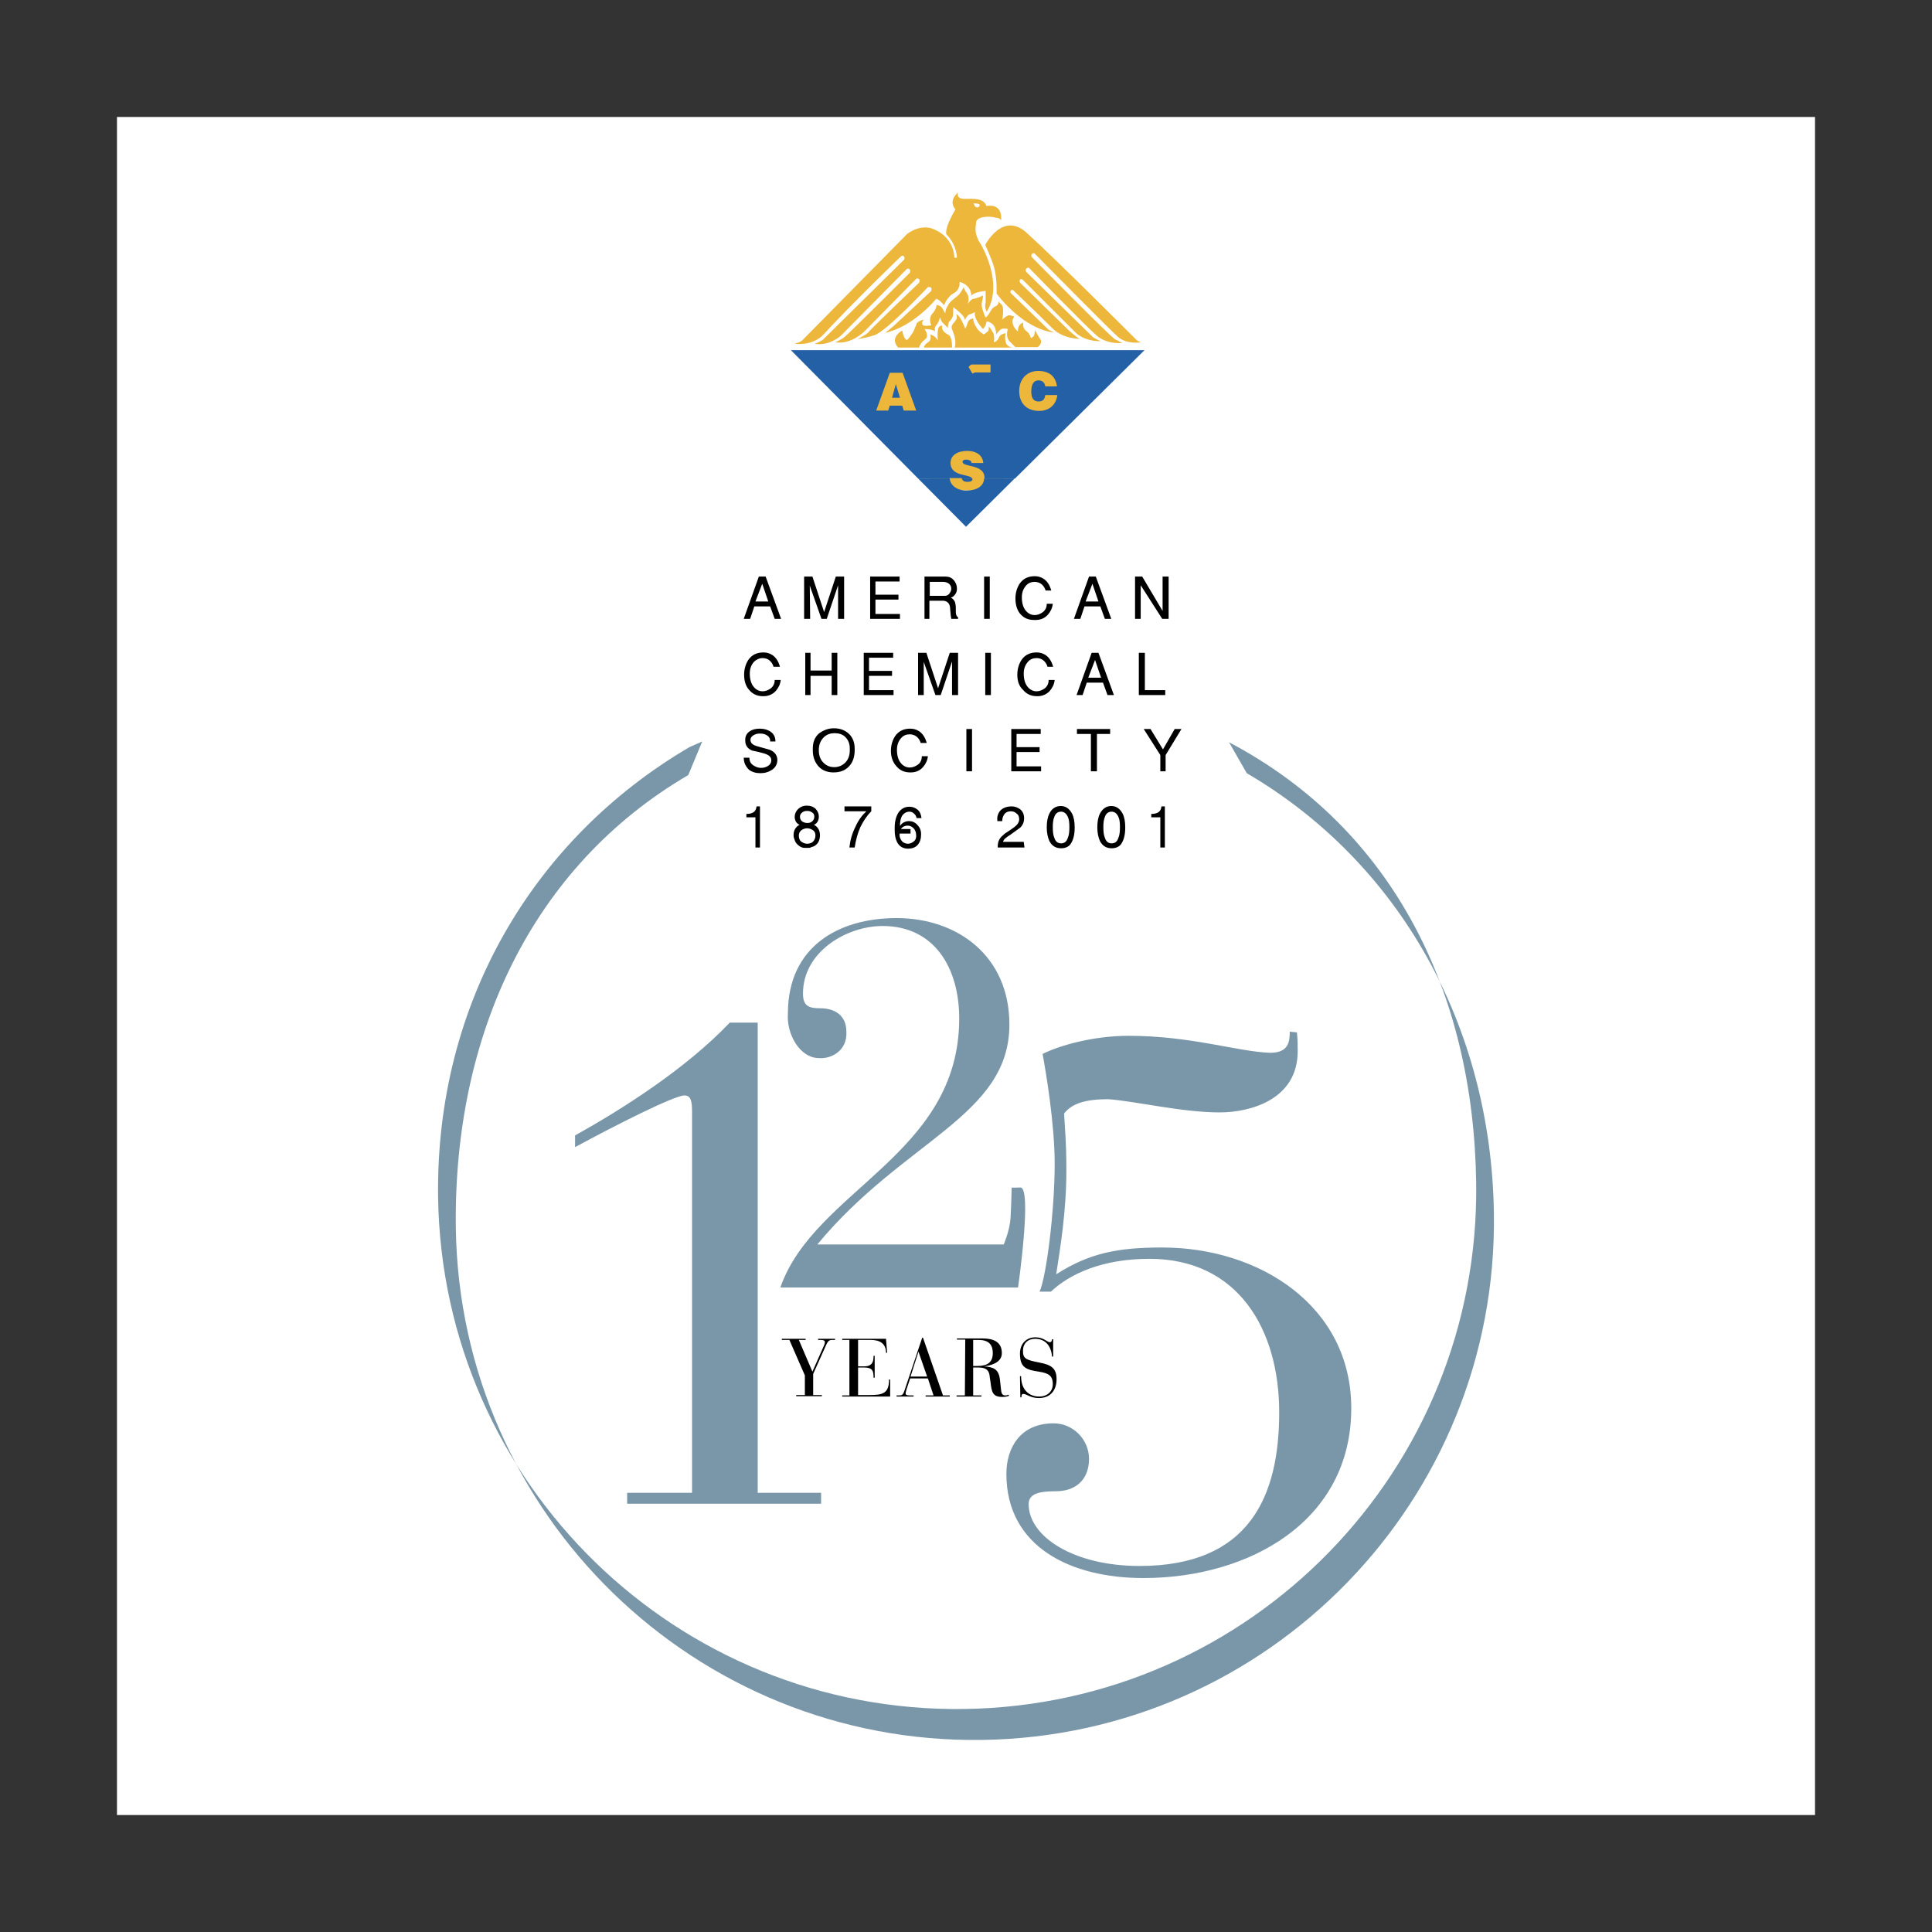
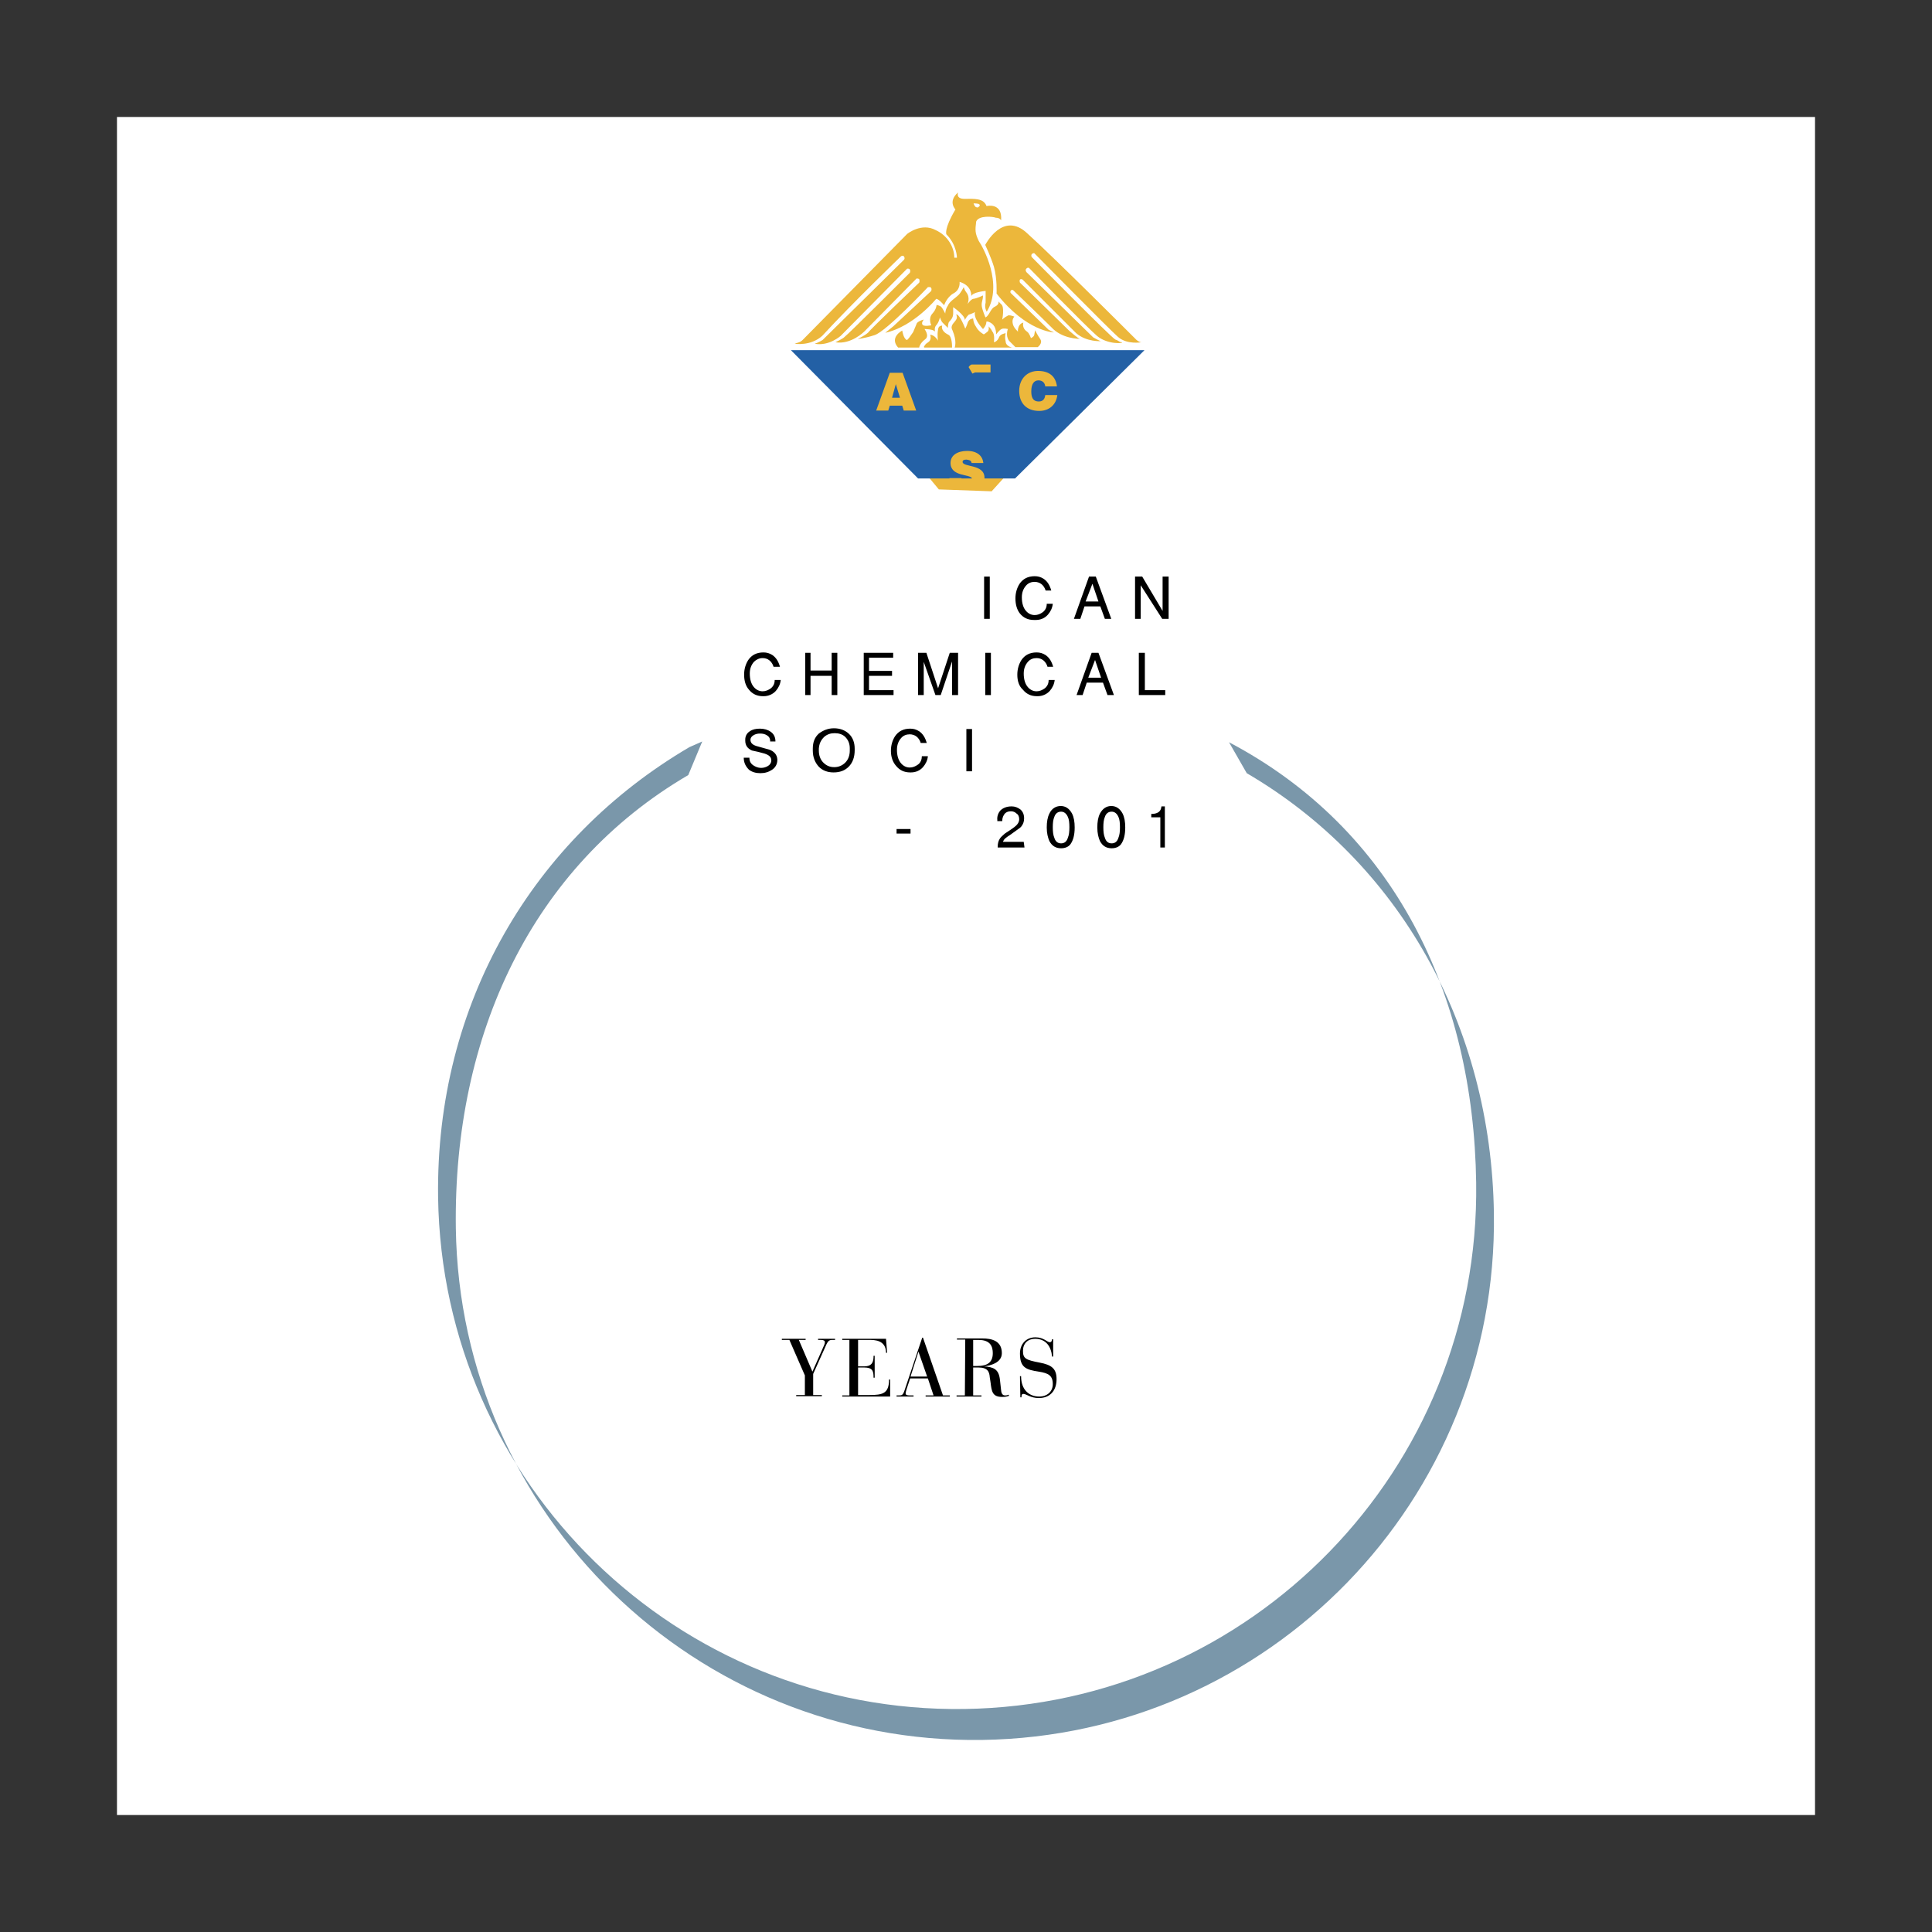
<svg xmlns="http://www.w3.org/2000/svg" version="1.1" id="Layer_1" x="0px" y="0px" viewBox="0 0 512 512" style="enable-background:new 0 0 512 512;" xml:space="preserve">
  <rect x="0" y="0" width="512" height="512" fill="#333333" stroke="none" />
  <style type="text/css">
	.st0{fill:#FFFFFF;}
	.st1{fill:#ECB73B;}
	.st2{fill:#2360A5;}
	.st3{fill:#7A97AA;}
</style>
  <g>
    <path class="st0" d="M31,481h450V31H31V481z" />
    <path class="st1" d="M262.8,130.2l31.5-34.8l-72.6,1.6l27.1,32.7L262.8,130.2z M261.1,64.9c0,0,4.7-9.2,11.2-3   c6.9,6.2,28.8,28.1,28.8,28.1s0.7,0.7,1.4,0.7c0,0-3.8,0.7-6.2-1.4c-2.4-2.1-22.2-22.2-22.2-22.2s-0.4-0.1-0.7,0.3   c-0.2,0.3,0,0.7,0,0.7s21.2,21.5,22.2,21.9c1,0.3,1,0.7,1.7,0.7c0.7,0.3-3.8,0.7-6.6-1.7c-2.8-2.4-18-18-18-18s-0.4-0.2-0.7,0.2   c-0.4,0.3,0,0.9,0,0.9l17.7,17.3c0,0,1.7,1,2.1,1c0,0-3.8,0.3-6.6-2.1c-2.4-2.4-14.2-14.2-14.2-14.2s-0.4-0.3-0.7,0   c-0.2,0.3,0,0.8,0,0.8l13.1,12.8c0,0,2.4,2.1,2.8,2.1c-0.3,0-4.8,0-7.6-3.1c-2.8-2.8-10-9.7-10-9.7s-0.4-0.4-0.7,0   c-0.2,0.2-0.2,0.5,0,0.7l10,9.7l1.4,0.7c0,0-7.3-0.2-15.2-10.3c0,0,0.2-3.9-0.7-7.1C262.6,68.1,261.1,64.9,261.1,64.9L261.1,64.9z" />
    <path class="st1" d="M239.1,87.6c0,0-3.5,1.8-1.1,4.5h5.6c0,0,0.1-1.1,1.6-2.2c1.2-0.9-0.2-2.7-0.2-2.7s2.4,0,2.8,0.7   c0,0-0.3-1,0.3-1.7c0.7-0.7,1-2.1,1-2.1s0.3,1,0.7,1.4l1.4,1.4c0,0,0-1.4,0.4-1.7c0.3-0.3,1-1,1-2.1v-1.7c0,0,3.1,2.1,3.1,3.4   c0,0,0.3-0.7,1-1.4c1-0.3,1.7-0.7,1.7-0.7s-0.7,1.4,2.1,4.5c0,0,0.9-0.9,0.9-1.9c0-0.3,1.3,0.1,1.9,0.9c0.7,0.8,0.7,2.4,0.7,2.4   s0.8-1.1,1.4-1.4c0.6-0.3,1.7,0,1.7,0s-0.7,1.7,0.3,3.1c1,1,1.7,1.7,1.7,1.7h5.9c0,0,1.4-1,0.7-2.1c-0.7-1-1.4-2.4-1.4-2.4   s0,0.2-0.2,1.2c-0.1,0.6-0.9,0.9-0.9,0.9s-0.4-1.3-1-1.7c-1.5-1-1-2.4-1-2.4s-0.8,0.1-1.2,1c-0.4,1-0.2,1.4-0.2,1.4s-1.2-1-1.4-2.1   c-0.3-1.2,0.4-1.9,0.4-1.9s-1.5-0.6-1.8-0.2c-0.7,0.3-1.4,1-1.4,1s0.7-3.4-0.3-4.1l-0.7-0.7c0,0,0.3,0.8-1,1.4   c-1.1,0.5-1.4,2.3-2.4,2.8c0,0.3-0.9-2.1-1-2.8c-0.2-1.3,0.3-1.6,0.3-3c0,0-1.6,0.8-2.6,0.9c-0.6,0.1-1.5,1.4-1.5,1.4   s0.8-1.7-0.3-3.1c-0.5-0.6-0.7-1.4-0.7-1.4s-0.7,1.4-1.4,2.1c-0.7,0.7-2.4,1.7-2.8,2.8c-0.7,1-0.7,2.1-0.7,2.1s-0.7-1.4-1-1.7   c-0.3-0.4-1.3-0.6-1.3-0.6s0,1.1-1.1,2.3c-1.2,1.3-0.3,3.1-0.3,3.1s-2.2,0.5-2.4-0.3c-0.2-0.5,0.4-1.2,0.4-1.2s-1.1,0.2-1.8,0.9   c-0.3,0.7-0.7,1.7-1,2.4c-0.7,1-1.4,2.1-1.7,2.1C239.4,89.7,239.1,87.6,239.1,87.6L239.1,87.6z" />
    <path class="st1" d="M245,92.1h7.3c0,0,0.1-2.9-1-3.4c-2.2-1.1-1.6-2.4-1.6-2.4s-1-0.1-1.1,1c-0.3,1.6,0,3.1,0,3.1s0-0.3-0.7-1   c-0.7-0.7-1.4-0.7-1.4-0.7s0.3,0.7,0,1.4c-0.3,0.7-1,0.7-1.4,1.4C244.6,92.1,245,92.1,245,92.1L245,92.1z M253,92.1h15.2   c0,0-1.7-0.3-1.7-1.7c-0.3-1,0-2.1,0-2.1s-1.4,0.2-1.7,1c-0.5,1.3-1.4,1.4-1.4,1.4s0.3-2.1-0.4-2.8c-0.3-0.7-1-1.4-1-1.4   s0.2,1-0.3,1.4c-1,0.8-1,0.7-1,0.7s-1.4-0.7-2.1-2.1c-0.7-1-0.7-2.1-0.7-2.1s-1,0-1.4,1c-0.3,1-0.7,1.7-0.7,1.7s-1.4-3.8-2.4-3.8   c0,0,0.4,0.8,0,1.4c-0.5,0.9-1.7,1.5-1,2.8C253.7,90.5,253,92.1,253,92.1L253,92.1z" />
    <path class="st1" d="M261.6,55.1h-2.1c0,0,0.5-1-0.3-1.1c-0.5-0.1-1.2-0.1-1.2-0.1s0.2,0.6,0.5,0.9c0.8,0.5,1-0.2,1-0.2l2,0   c0,0,4.2-1,3.8,3.8c0,0-0.3-0.7-1.4-0.7c-0.7-0.3-4.5-0.7-5.2,1c-0.3,2.4-0.3,3.1,0.7,5.2c1,1.4,6.6,11.4,2.1,18.7   c0,0-0.7-1-0.3-2.4v-3.1c0,0-3.5,0.3-3.8,1.4c0,0,0.3-2.8-3.1-3.8c0,0,0.3,2.1-1.7,3.1c-1.7,1-2.4,3.1-2.4,3.1s-1.4-1.7-2.1-1.7   c0,0-5.9,7.3-13.5,9l2.1-1.7l10.1-9.4c0-0.3,0.2-0.5-0.1-0.9c-0.2-0.2-0.8-0.1-0.8-0.1s-11,11.7-14.1,12.7c-3.1,1-4.5,1-4.5,1   s1.7-0.7,2.8-1.7c0.4-0.7,13.5-13.2,13.5-13.2s0.2-0.4,0-0.9c-0.1-0.2-0.7-0.2-0.7-0.2L229,87.9c0,0-3.5,3.5-7.6,2.8   c0,0,2.1-1,2.4-1.4c1-0.7,17.3-17,17.3-17s0.3-0.5,0-0.9c-0.2-0.3-0.7-0.2-0.7-0.2L222.8,89c0,0-3.1,2.8-6.9,2.1c0,0,1-0.3,2.1-1   c0.7-0.7,21.5-21.2,21.5-21.2s0.5-0.4,0-1c-0.2-0.3-0.7,0-0.7,0S225.9,80.3,217.9,89c-3.1,2.8-7.3,2.1-7.3,2.1   c0.7-0.3,1.4-0.3,2.1-1c0.7-0.7,27.7-28.1,27.7-28.1s3.8-3.1,7.6-1c3.1,1.4,4.9,4.5,4.9,7.3h0.7c0,0,0-3.4-2.8-6.2   c0,0-0.7-1.4,2.4-6.6c0,0-2.1-2.1,0.7-4.5c0,0-0.7,1.7,1.7,1.7c2.4,0,5.2-0.3,5.9,2.1L261.6,55.1L261.6,55.1L261.6,55.1z" />
-     <path class="st2" d="M251.7,126.8c0.1,1.8,1.9,3.2,4.4,3.2c2.7,0,4.6-1.1,4.7-3.2h8.1L256,139.6l-12.7-12.8H251.7L251.7,126.8z    M257.7,126.8c0,0.1,0,0.1,0,0.2c0,0.5-0.5,0.7-1.4,0.7c-0.3,0-0.7-0.1-0.9-0.2c-0.3-0.2-0.4-0.4-0.5-0.7L257.7,126.8L257.7,126.8z   " />
    <path class="st2" d="M243.3,126.8l-33.7-34h93.7l-34.3,34h-8.1c0-0.1,0-0.1,0-0.2c0-3.7-5.8-2.7-5.8-4.2c0-0.4,0.3-0.6,1-0.6   c0.3,0,0.6,0.1,0.9,0.2c0.3,0.1,0.4,0.4,0.5,0.7h3.1c-0.2-1.8-1.5-3.2-4.3-3.2c-2.5,0-4.4,1.1-4.4,3.2c0,3.7,5.3,2.9,5.7,4.1   l-2.8,0l0-0.1h-3.2l0,0.1L243.3,126.8z M280.1,102.4c-0.3-2.6-2-4.1-5-4.1c-2.8,0-5,2-5,5.3c0,3.3,2,5.3,5.3,5.3   c2.6,0,4.5-1.6,4.8-4.2H277c-0.1,1-0.6,1.7-1.7,1.7c-1.7,0-2-1.3-2-2.7c0-1.9,0.7-2.9,1.9-2.9c1,0,1.7,0.6,1.8,1.6L280.1,102.4   L280.1,102.4z M238.5,105.4h-2.1l1-3.6L238.5,105.4z M235.4,108.8l0.4-1.3h3.3l0.4,1.3h3.3l-3.6-10h-3.4l-3.6,10H235.4z    M256.7,97.3l1,1.7l0.7-0.3h4.1v-2.1h-4.8c0,0-0.3-0.1-0.7,0.3C256.7,97.2,256.7,97.3,256.7,97.3z M258,113.9c0.7,0,1.3,0,1.9,0   c0.6-0.9,1.8-1.1,2.6-0.6c0.2,0.1,0.4,0.3,0.6,0.6h0.2c1,0,0-1.2,0-1.2l-2.4-3.6c0,0-0.2,0-0.3,0c-1.3,0-2.3-1-2.3-2.3   c0-0.4,0.3-1.1,0.3-1.1c-1.8-2.8-4.6-7-4.6-7.2h-3.8v-2.1c0,0,3.8,0,4.5,0c0.5,0,0.7,0.3,0.7,0.3l5,7.7c0,0,0.1,0,0.2,0   c1.3,0,2.3,1,2.3,2.3c0,0.4-0.3,1.1-0.3,1.1l0,0c0,0,2.9,4.4,3.2,5.1c1.7,2.1-0.6,3-1.4,2.9l-1.3,0c-0.6,0.9-1.8,1.1-2.7,0.5   c-0.2-0.1-0.4-0.3-0.5-0.5l-1.9,0c-0.3,0.5-0.9,0.8-1.6,0.8c-0.7,0-1.2-0.3-1.6-0.8l-2,0c-0.3,0.5-0.9,0.8-1.6,0.8   s-1.2-0.3-1.6-0.8c-0.9,0-1.6,0-2,0c-1.2,0-3-1.3-1.4-3.1l3.4-5c0,0-0.2-0.6-0.2-1c0-1.3,1-2.3,2.3-2.3c0.1,0,0.1,0,0.2,0l2.3-3.5   l1.4,1.7l-1.9,2.9c0,0,0.3,0.7,0.3,1.1c0,1.3-1,2.3-2.3,2.3c-0.1,0-0.3,0-0.3,0c-1.1,1.6-2.4,3.5-2.8,4c-0.7,1,0.3,0.9,0.3,0.9   s0.2,0,0.6,0c0.3-0.5,1-0.9,1.6-0.9c0.6,0,1.2,0.3,1.6,0.9c0.6,0,1.3,0,2,0c0.4-0.5,1-0.9,1.6-0.9   C257.1,113.1,257.7,113.4,258,113.9L258,113.9z" />
    <path d="M213.3,364.5l-4.1-9.4h-2v-0.3h6.3v0.3h-1.8l3.6,8.4l2.7-6.1c0.4-0.9,0.6-1.3,0.6-1.7c0-0.4-0.3-0.6-1-0.6h-0.8v-0.3h4.5   v0.3h-0.9c-0.8,0-1.1,0.6-1.4,1.2l-3.5,7.8v5.6h2.3v0.3H211v-0.3h2.3V364.5L213.3,364.5z M225.1,355.1h-1.9v-0.3h11.6l0.3,3.7h-0.3   c0-2.5-1.7-3.4-4-3.4h-3.4v7h1.6c2.3,0,2.5-1.4,2.5-2.8h0.3v5.8h-0.3c0-1.7-0.2-2.7-2.5-2.7h-1.6v7.3h3c3.5,0,5.2-0.4,5.2-4.1h0.3   v4.5h-12.7v-0.3h1.9L225.1,355.1L225.1,355.1z M245.7,364.8h-4.4l2.1-6.6h0L245.7,364.8z M247.4,369.8h-2.1v0.3h6.4v-0.3h-1.8   l-5.3-15.3h-0.2l-4.7,14c-0.4,1.2-0.7,1.3-1.4,1.3h-0.7v0.3h4.5v-0.3h-1.1c-0.7,0-1-0.2-1-0.5c0-0.4,0.2-0.9,0.3-1.3l0.9-2.7h4.7   L247.4,369.8L247.4,369.8z M257.9,355.1h1.5c3.1,0,3.7,1.8,3.7,3.5c0,2.5-1.5,3.4-4.1,3.4h-1.1V355.1z M255.7,369.8h-2.2v0.3h6.6   v-0.3h-2.2v-7.4h1.4c2.5,0,2.9,1.2,3,2.6l0.2,1.3c0.3,2.5,0.5,3.9,3.1,3.9c0.8,0,1.3-0.1,1.8-0.3l-0.1-0.3   c-0.2,0.1-0.5,0.2-0.9,0.2c-0.4,0-1-0.1-1.1-1.4l-0.3-2.7c-0.3-2.9-1.7-3.4-4.2-3.6v0c1.6-0.2,4.7-0.9,4.7-3.5   c0-3.3-2.7-3.9-5.2-3.9h-6.7v0.3h2.2L255.7,369.8L255.7,369.8L255.7,369.8z M270.3,364.7h0.3c0,3.7,2.2,5.4,4.8,5.4   c2.1,0,3.6-1.3,3.6-3.3c0-2.3-1.2-2.9-3.7-3.3c-3.4-0.5-5-1.1-5-4.8c0-2.5,1.6-4.3,4.1-4.3c2.2,0,3.1,1.3,3.8,1.3   c0.5,0,0.6-0.5,0.6-0.8h0.3v4.6h-0.3c-0.2-2.5-1.5-4.7-4.5-4.7c-1.9,0-3.2,1.2-3.2,3.2c0,2,0.7,2.4,4.4,3.1   c3.2,0.6,4.5,1.6,4.5,4.4c0,2.9-1.6,5-4.7,5c-2.2,0-3.3-1.1-4.1-1.1c-0.5,0-0.5,0.5-0.5,0.9h-0.3L270.3,364.7L270.3,364.7z" />
-     <path class="st3" d="M183.4,294.7c0-2.6-0.2-4.4-2-4.4c-2.7,0-18.3,7.9-29,13.7v-3.1c12.2-6.8,29.2-17.5,41-29.9h7.4v124.6h16.8   v2.9h-51.4v-2.9h17.2V294.7L183.4,294.7z" />
-     <path class="st3" d="M269.8,341.2h-63c9-25.9,47.4-35.1,47.4-71.3c0-13.3-6.5-24.5-20.3-24.5c-9.5,0-21.1,6.8-21.1,17.9   c0,3.3,1.5,3.9,4.6,3.9c3.7,0,6.9,1.8,6.9,6.2c0.3,5.1-4.1,7.3-7.3,7c-5,0-8.6-6.3-8.2-11.8c0-17.8,13.5-25.3,28.8-25.3   c16.2,0,29.9,10.1,29.9,28.2c0,24.3-28,30.6-50.9,58.3h49.4c0,0,1.6-3.7,1.8-7c0.2-3.3,0.3-8.1,0.3-8.1s-1,0.1,2.3,0   C273.6,314.6,269.8,341.2,269.8,341.2z M343.7,273.6c0.2,1.8,0.2,3.4,0.2,5c0,12.6-12.2,16.2-20.7,16.2c-10,0-22.4-3-29.5-3.5   c-6.2,0-9.7,1.2-11.7,3.8c0.2,4.3,0.6,7.1,0.6,15c0,10.9-1.6,20.5-2.7,27.6c8.8-5.6,16.2-7.1,28.1-7.1c25.9,0,50.1,15.6,50.1,42.6   c0,29.9-27,45-55.1,45c-19.3,0-36.3-8.3-36.3-27.6c0-6.8,3.6-13.4,12.5-13.4c5.3,0,9.4,4.4,9.4,9.4c0,5.6-3.6,8.6-8.8,8.6   c-3.8,0-7.2,0.4-7.2,3.4c0,8.6,11.9,16.4,29.4,16.4c29.2,0,37-18.6,37-40.7c0-22-10.9-40.7-34.4-40.7c-12.5,0-21.1,4-26.1,8.7h-3   c1.8-4,4-21.4,4-33.9c0-10.8-2.4-24.7-3.2-29.1c4.4-2.2,13.3-4.8,22.8-4.8c16.6,0,28.8,4.2,37.5,4.5c4.8,0,5.2-2.8,5.2-5.6   L343.7,273.6L343.7,273.6L343.7,273.6z" />
-     <path d="M197.1,164l4-11.2h1.8l4.1,11.2h-1.7l-1.2-3.3h-4.2l-1.1,3.3L197.1,164L197.1,164z M200.2,159.4h3.4l-1.6-4.7L200.2,159.4z    M214.7,164h-1.6v-11.2h2.2l3.1,9.4l3.1-9.4h2.2V164h-1.6v-8.9l-3,8.9l-1.4,0l-3.1-8.8L214.7,164L214.7,164z M230.6,164v-11.2h7.8   v1.3H232v3.5h6.1v1.3H232v3.8h6.5v1.3L230.6,164L230.6,164z M245,164v-11.2h5.6c0.9,0,1.6,0.3,2.2,1c0.5,0.6,0.8,1.3,0.8,2.2   c0,0.5-0.1,1-0.4,1.4c-0.3,0.5-0.7,0.8-1.2,1c0.5,0.2,0.9,0.7,1.1,1.2c0.1,0.4,0.2,0.9,0.2,1.5l0,0.7c0,0.4,0,0.8,0.1,1.1   c0.1,0.3,0.2,0.5,0.5,0.7v0.4h-1.8c-0.1-0.4-0.2-1.3-0.3-2.6c0-1.3-0.6-2.1-1.8-2.2h-3.7v4.8H245L245,164z M246.4,157.9h4   c0.5,0,0.9-0.2,1.2-0.6c0.3-0.4,0.5-0.8,0.5-1.3c0-0.5-0.2-0.9-0.5-1.2c-0.4-0.4-1-0.6-1.7-0.6h-3.5L246.4,157.9L246.4,157.9z" />
    <path d="M260.8,164h1.5v-11.2h-1.5V164z" />
    <path d="M269.1,158.6c0-1.5,0.4-2.8,1.1-3.9c0.9-1.3,2.2-2,4-2c0.9,0,1.6,0.2,2.4,0.7c1,0.7,1.6,1.7,2,3.1h-1.5   c-0.2-0.7-0.6-1.3-1.1-1.7c-0.5-0.4-1.2-0.6-1.8-0.6c-0.9,0-1.7,0.3-2.3,1c-0.7,0.8-1.1,1.8-1.1,3.1c0,1.6,0.4,2.8,1.1,3.6   c0.6,0.7,1.4,1.1,2.3,1.1c0.8,0,1.5-0.3,2.2-0.8c0.7-0.6,1-1.3,1-2.2h1.6c-0.1,1.1-0.6,2.1-1.3,2.9c-0.8,0.9-1.9,1.4-3.2,1.4H274   c-1.6,0-2.8-0.6-3.7-1.7C269.5,161.6,269.1,160.2,269.1,158.6z M284.6,164l4-11.2h1.8l4.1,11.2h-1.7l-1.2-3.3h-4.2l-1.1,3.3   L284.6,164L284.6,164z M287.7,159.4h3.4l-1.6-4.7L287.7,159.4z M302.3,164h-1.5v-11.2h1.9l5.4,9.1v-9.1h1.6V164H308l-5.7-8.9V164z    M197.2,178.8c0-1.5,0.4-2.8,1.1-3.9c0.9-1.3,2.2-2,4-2c0.9,0,1.6,0.2,2.4,0.7c1,0.7,1.6,1.7,2,3.1H205c-0.2-0.7-0.6-1.3-1.1-1.7   c-0.5-0.4-1.1-0.6-1.8-0.6c-0.9,0-1.7,0.4-2.3,1c-0.7,0.8-1.1,1.8-1.1,3.1c0,1.6,0.4,2.8,1.1,3.6c0.6,0.7,1.4,1.1,2.3,1.1   c0.8,0,1.5-0.3,2.2-0.8c0.7-0.6,1-1.3,1-2.2h1.6c-0.1,1.1-0.6,2.1-1.3,2.9c-0.8,0.9-2,1.4-3.2,1.4h-0.2c-1.6,0-2.8-0.6-3.7-1.7   C197.6,181.8,197.2,180.4,197.2,178.8L197.2,178.8z M213.4,184.2V173h1.4v4.7h5.6V173h1.5v11.2h-1.5v-5.1h-5.6v5.1H213.4z    M228.9,184.2V173h7.8v1.3h-6.4v3.5h6.1v1.3h-6.1v3.8h6.5v1.3H228.9z M244.9,184.2h-1.6V173h2.2l3.1,9.4l3.1-9.4h2.2v11.2h-1.6   v-8.9l-3,8.9l-1.4,0l-3.1-8.8V184.2L244.9,184.2z" />
    <path d="M261.1,184.2h1.5V173h-1.5V184.2z" />
    <path d="M269.6,178.8c0-1.5,0.4-2.8,1.1-3.9c0.9-1.3,2.2-2,4-2c0.9,0,1.6,0.2,2.4,0.7c1,0.7,1.6,1.7,2,3.1h-1.5   c-0.2-0.7-0.6-1.3-1.1-1.7c-0.5-0.4-1.1-0.6-1.8-0.6c-0.9,0-1.7,0.3-2.3,1c-0.7,0.8-1.1,1.8-1.1,3.1c0,1.6,0.4,2.8,1.1,3.6   c0.6,0.7,1.4,1.1,2.3,1.1c0.8,0,1.5-0.3,2.2-0.8c0.7-0.6,1-1.3,1-2.2h1.6c-0.1,1.1-0.6,2.1-1.3,2.9c-0.8,0.9-2,1.4-3.2,1.4h-0.2   c-1.6,0-2.8-0.6-3.7-1.7C270,181.8,269.6,180.4,269.6,178.8L269.6,178.8z M285.3,184.2l4-11.2h1.8l4.1,11.2h-1.7l-1.2-3.3H288   l-1.1,3.3L285.3,184.2L285.3,184.2z M288.4,179.6h3.4l-1.6-4.7L288.4,179.6z M308.8,184.2h-7V173h1.6v9.9h5.4V184.2z M197.1,200.8   h1.5c0,0.9,0.3,1.5,1,2c0.6,0.4,1.3,0.7,2.1,0.7c0.7,0,1.3-0.2,1.8-0.5c0.5-0.3,0.8-0.7,0.9-1.3l0-0.2c0-0.9-0.6-1.4-1.8-1.8   c-1.1-0.3-2.2-0.6-3.3-0.8c-1.2-0.5-1.8-1.4-1.8-2.6v-0.3c0-0.9,0.4-1.7,1.2-2.2c0.7-0.5,1.6-0.7,2.7-0.7c1.1,0,2.1,0.3,2.8,0.8   c0.9,0.6,1.3,1.5,1.3,2.6h-1.4v-0.2c0-0.6-0.3-1.1-0.8-1.4c-0.6-0.4-1.2-0.5-1.9-0.5c-0.6,0-1.2,0.1-1.8,0.5   c-0.5,0.3-0.8,0.8-0.7,1.4c0.1,0.7,0.7,1.2,1.9,1.5c2.1,0.6,3.2,0.9,3.2,0.9c1.2,0.5,1.9,1.3,2,2.5v0.2c0,1.1-0.5,2-1.4,2.6   c-0.9,0.6-1.9,0.9-3.1,0.9c-1.2,0-2.2-0.3-3-0.9C197.6,203.1,197.1,202.1,197.1,200.8L197.1,200.8z M221,193c1.6,0,2.9,0.5,3.9,1.4   c1.1,1,1.6,2.4,1.6,4v0.4c0,1.8-0.5,3.3-1.6,4.4c-1,1-2.3,1.5-4,1.5c-1.6,0-2.9-0.5-3.9-1.5c-1-1.1-1.6-2.5-1.6-4.3v-0.5   c0-1.7,0.5-3,1.6-4C218.2,193.5,219.5,193,221,193L221,193z M217,198.4v0.5c0,1.3,0.4,2.4,1.2,3.2c0.8,0.8,1.7,1.2,2.9,1.2   c1.1,0,2.1-0.4,2.9-1.2c0.8-0.8,1.2-1.9,1.2-3.2v-0.6c0-1.2-0.4-2.2-1.2-3c-0.7-0.7-1.7-1-2.8-1c-1.1,0-2,0.3-2.8,1   C217.5,196.2,217.1,197.1,217,198.4L217,198.4z M236.1,199c0-1.5,0.4-2.8,1.1-3.9c0.9-1.3,2.2-2,4-2c0.9,0,1.6,0.2,2.4,0.7   c1,0.7,1.6,1.7,2,3.1H244c-0.2-0.7-0.6-1.3-1.1-1.7c-0.5-0.4-1.2-0.6-1.8-0.6c-0.9,0-1.7,0.3-2.3,1c-0.7,0.8-1.1,1.8-1.1,3.1   c0,1.6,0.4,2.8,1.1,3.6c0.6,0.7,1.4,1.1,2.3,1.1c0.8,0,1.5-0.3,2.2-0.8c0.7-0.5,1-1.4,1-2.2h1.6c-0.1,1.1-0.6,2.1-1.3,2.9   c-0.8,0.9-1.9,1.4-3.2,1.4h-0.2c-1.6,0-2.8-0.6-3.7-1.7C236.6,202,236.1,200.6,236.1,199L236.1,199z" />
    <path d="M256.1,204.4h1.5v-11.2h-1.5V204.4z" />
-     <path d="M268,204.4v-11.2h7.8v1.3h-6.4v3.5h6.1v1.3h-6.1v3.8h6.5v1.3L268,204.4L268,204.4z M289.1,204.4v-9.9h-3.7v-1.3h8.8v1.3   h-3.5v9.9H289.1L289.1,204.4z M307.5,204.4v-4.3l-4.4-6.9h1.8l3.3,5.4l3.1-5.4h1.8l-4.2,6.9v4.3H307.5z M200.2,224.6v-8h-2.4v-0.9   c0.7,0,1.2-0.1,1.6-0.3c0.7-0.3,1-0.9,1.1-1.7h0.9v10.9L200.2,224.6L200.2,224.6z M213.9,224.7c-0.5,0-1,0-1.3-0.1   c-0.3-0.1-0.7-0.3-0.9-0.5c-0.4-0.3-0.8-0.7-1-1.2c-0.2-0.5-0.4-1-0.4-1.5c0-0.6,0.1-1.2,0.4-1.7c0.3-0.5,0.7-0.9,1.2-1.1   c-0.4-0.2-0.8-0.5-1-0.9c-0.2-0.4-0.3-0.8-0.3-1.2c0-0.8,0.3-1.4,0.8-2c0.6-0.6,1.4-1,2.4-1c1,0,1.8,0.3,2.4,0.9   c0.5,0.6,0.8,1.2,0.8,2c0,0.5-0.1,0.9-0.3,1.3c-0.2,0.4-0.6,0.7-1,0.9c0.5,0.2,0.9,0.6,1.2,1.1c0.3,0.5,0.4,1.1,0.4,1.7   c0,0.5-0.1,1-0.3,1.5c-0.2,0.5-0.6,0.9-1,1.2c-0.3,0.2-0.6,0.3-1,0.4C214.8,224.7,214.4,224.7,213.9,224.7L213.9,224.7z    M213.9,223.6c0.6,0,1.2-0.2,1.5-0.5c0.4-0.4,0.7-0.9,0.7-1.7c0-0.6-0.2-1.1-0.7-1.4c-0.4-0.3-1-0.5-1.5-0.5   c-0.5,0-1.1,0.2-1.5,0.5c-0.4,0.3-0.7,0.8-0.7,1.4c0,0.7,0.2,1.3,0.6,1.6C212.8,223.4,213.4,223.6,213.9,223.6L213.9,223.6z    M213.9,218.1c0.5,0,1-0.1,1.3-0.4c0.4-0.3,0.6-0.8,0.6-1.3c0-0.5-0.2-0.9-0.6-1.1c-0.4-0.3-0.8-0.4-1.3-0.4   c-0.5,0-0.9,0.1-1.3,0.4c-0.4,0.3-0.6,0.7-0.6,1.1c0,0.6,0.2,1,0.6,1.3C212.9,217.9,213.4,218.1,213.9,218.1L213.9,218.1z    M225.1,224.6c0.2-1.9,0.7-3.7,1.6-5.5c0.8-1.8,1.8-3.1,2.9-4.1h-5.8v-1.3h7.1v1.3c-1.2,1.2-2.1,2.6-2.9,4.2   c-0.7,1.6-1.2,3.4-1.5,5.4H225.1z M244.1,221.1c0,1.2-0.3,2.1-0.9,2.8c-0.6,0.7-1.5,1-2.6,1c-1.3,0-2.3-0.6-2.9-1.8   c-0.4-0.8-0.6-1.9-0.6-3.1l0-0.6c0-1.8,0.4-3.2,1.1-4.2c0.7-0.9,1.6-1.4,2.7-1.4h0.2c0.8,0,1.5,0.3,2.1,0.8c0.6,0.5,0.9,1.3,1,2.2   h-1.3c-0.1-0.5-0.3-0.9-0.7-1.2c-0.3-0.3-0.7-0.5-1.2-0.5c-0.7,0-1.3,0.3-1.8,0.9c-0.5,0.7-0.7,1.7-0.7,2.9c0.3-0.4,0.6-0.8,1.1-1   c0.4-0.2,0.8-0.3,1.3-0.3c0.8,0,1.6,0.3,2.2,1C243.8,219.3,244.1,220.1,244.1,221.1z M242.8,221.5c0-0.8-0.2-1.5-0.7-2   c-0.4-0.4-0.9-0.7-1.5-0.7c-0.7,0-1.2,0.2-1.6,0.6c-0.4,0.4-0.6,1-0.6,1.8v0.3c0.1,0.7,0.4,1.2,0.8,1.6c0.4,0.3,0.9,0.5,1.4,0.5   c0.5,0,1-0.2,1.4-0.5C242.6,222.7,242.8,222.2,242.8,221.5L242.8,221.5z" />
    <path d="M237.6,220.9h3.7v-1.2h-3.7V220.9z" />
    <path d="M271.5,224.6h-7.1v-0.2c0-0.9,0.2-1.6,0.6-2.2c0.2-0.3,0.6-0.7,1.3-1.3c1.2-0.8,2-1.3,2.5-1.7c0.8-0.6,1.3-1.3,1.3-2.1   c0-0.6-0.2-1.2-0.7-1.5c-0.4-0.4-0.9-0.6-1.5-0.6c-0.7,0-1.2,0.2-1.6,0.6c-0.4,0.5-0.7,1.1-0.7,2h-1.3c0-0.1,0-0.2,0-0.3   c-0.1-0.9,0.2-1.8,0.8-2.5c0.7-0.7,1.7-1.1,3-1.1c0.9,0,1.6,0.3,2.3,0.8c0.7,0.6,1,1.4,1,2.4c0,0.9-0.3,1.6-0.8,2.2   c-0.1,0.2-1.2,0.9-3.1,2.3c-0.4,0.2-0.7,0.5-1,0.7c-0.4,0.3-0.6,0.7-0.7,1h5.5L271.5,224.6L271.5,224.6L271.5,224.6z M281.2,224.8   c-1.4,0-2.4-0.6-3.1-1.9c-0.4-0.9-0.7-2.1-0.7-3.6c0-1.5,0.2-2.7,0.7-3.7c0.6-1.3,1.7-2,3-2c1.3,0,2.3,0.7,3,2   c0.5,1,0.7,2.2,0.7,3.7c0,2-0.4,3.4-1.1,4.4C283.2,224.4,282.3,224.8,281.2,224.8L281.2,224.8z M281.2,223.5c0.9,0,1.5-0.5,1.8-1.5   c0.3-0.7,0.4-1.6,0.4-2.8c0-1.1-0.1-2.1-0.4-2.7c-0.4-0.9-1-1.4-1.8-1.4c-0.9,0-1.5,0.5-1.8,1.4c-0.3,0.7-0.4,1.6-0.4,2.7   c0,1.2,0.1,2.1,0.4,2.8C279.7,223,280.3,223.5,281.2,223.5L281.2,223.5z M294.6,224.8c-1.4,0-2.4-0.6-3.1-1.9   c-0.4-0.9-0.7-2.1-0.7-3.6c0-1.5,0.2-2.7,0.7-3.7c0.7-1.3,1.7-2,3-2c1.3,0,2.3,0.7,3,2c0.5,1,0.7,2.2,0.7,3.7c0,2-0.4,3.4-1.1,4.4   C296.6,224.4,295.7,224.8,294.6,224.8L294.6,224.8z M294.6,223.5c0.9,0,1.5-0.5,1.8-1.5c0.3-0.7,0.4-1.6,0.4-2.8   c0-1.1-0.1-2.1-0.4-2.7c-0.4-0.9-1-1.4-1.8-1.4c-0.9,0-1.5,0.5-1.8,1.4c-0.3,0.7-0.4,1.6-0.4,2.7c0,1.2,0.1,2.1,0.4,2.8   C293.1,223,293.7,223.5,294.6,223.5L294.6,223.5z M307.5,224.6v-8h-2.4v-0.9c0.7,0,1.2-0.1,1.6-0.3c0.7-0.3,1-0.9,1.1-1.7h0.9v10.9   L307.5,224.6L307.5,224.6z" />
    <path class="st3" d="M186.1,196.5l-3.7,8.9c-41.4,24.2-62.3,68.8-61.6,120.1c1.1,76,63.6,136.7,139.5,135.6   c76-1.1,136.7-63.6,135.6-139.5c-0.7-50-25.3-93.2-65.5-116.7l-4.7-8.2c43.8,23.1,64.8,66.7,65.5,116.7   c1.1,76-59.6,138.4-135.6,139.5c-76,1.1-138.4-59.6-139.5-135.6c-0.7-51.4,25.2-95,66.6-119.3L186.1,196.5L186.1,196.5z" />
  </g>
</svg>